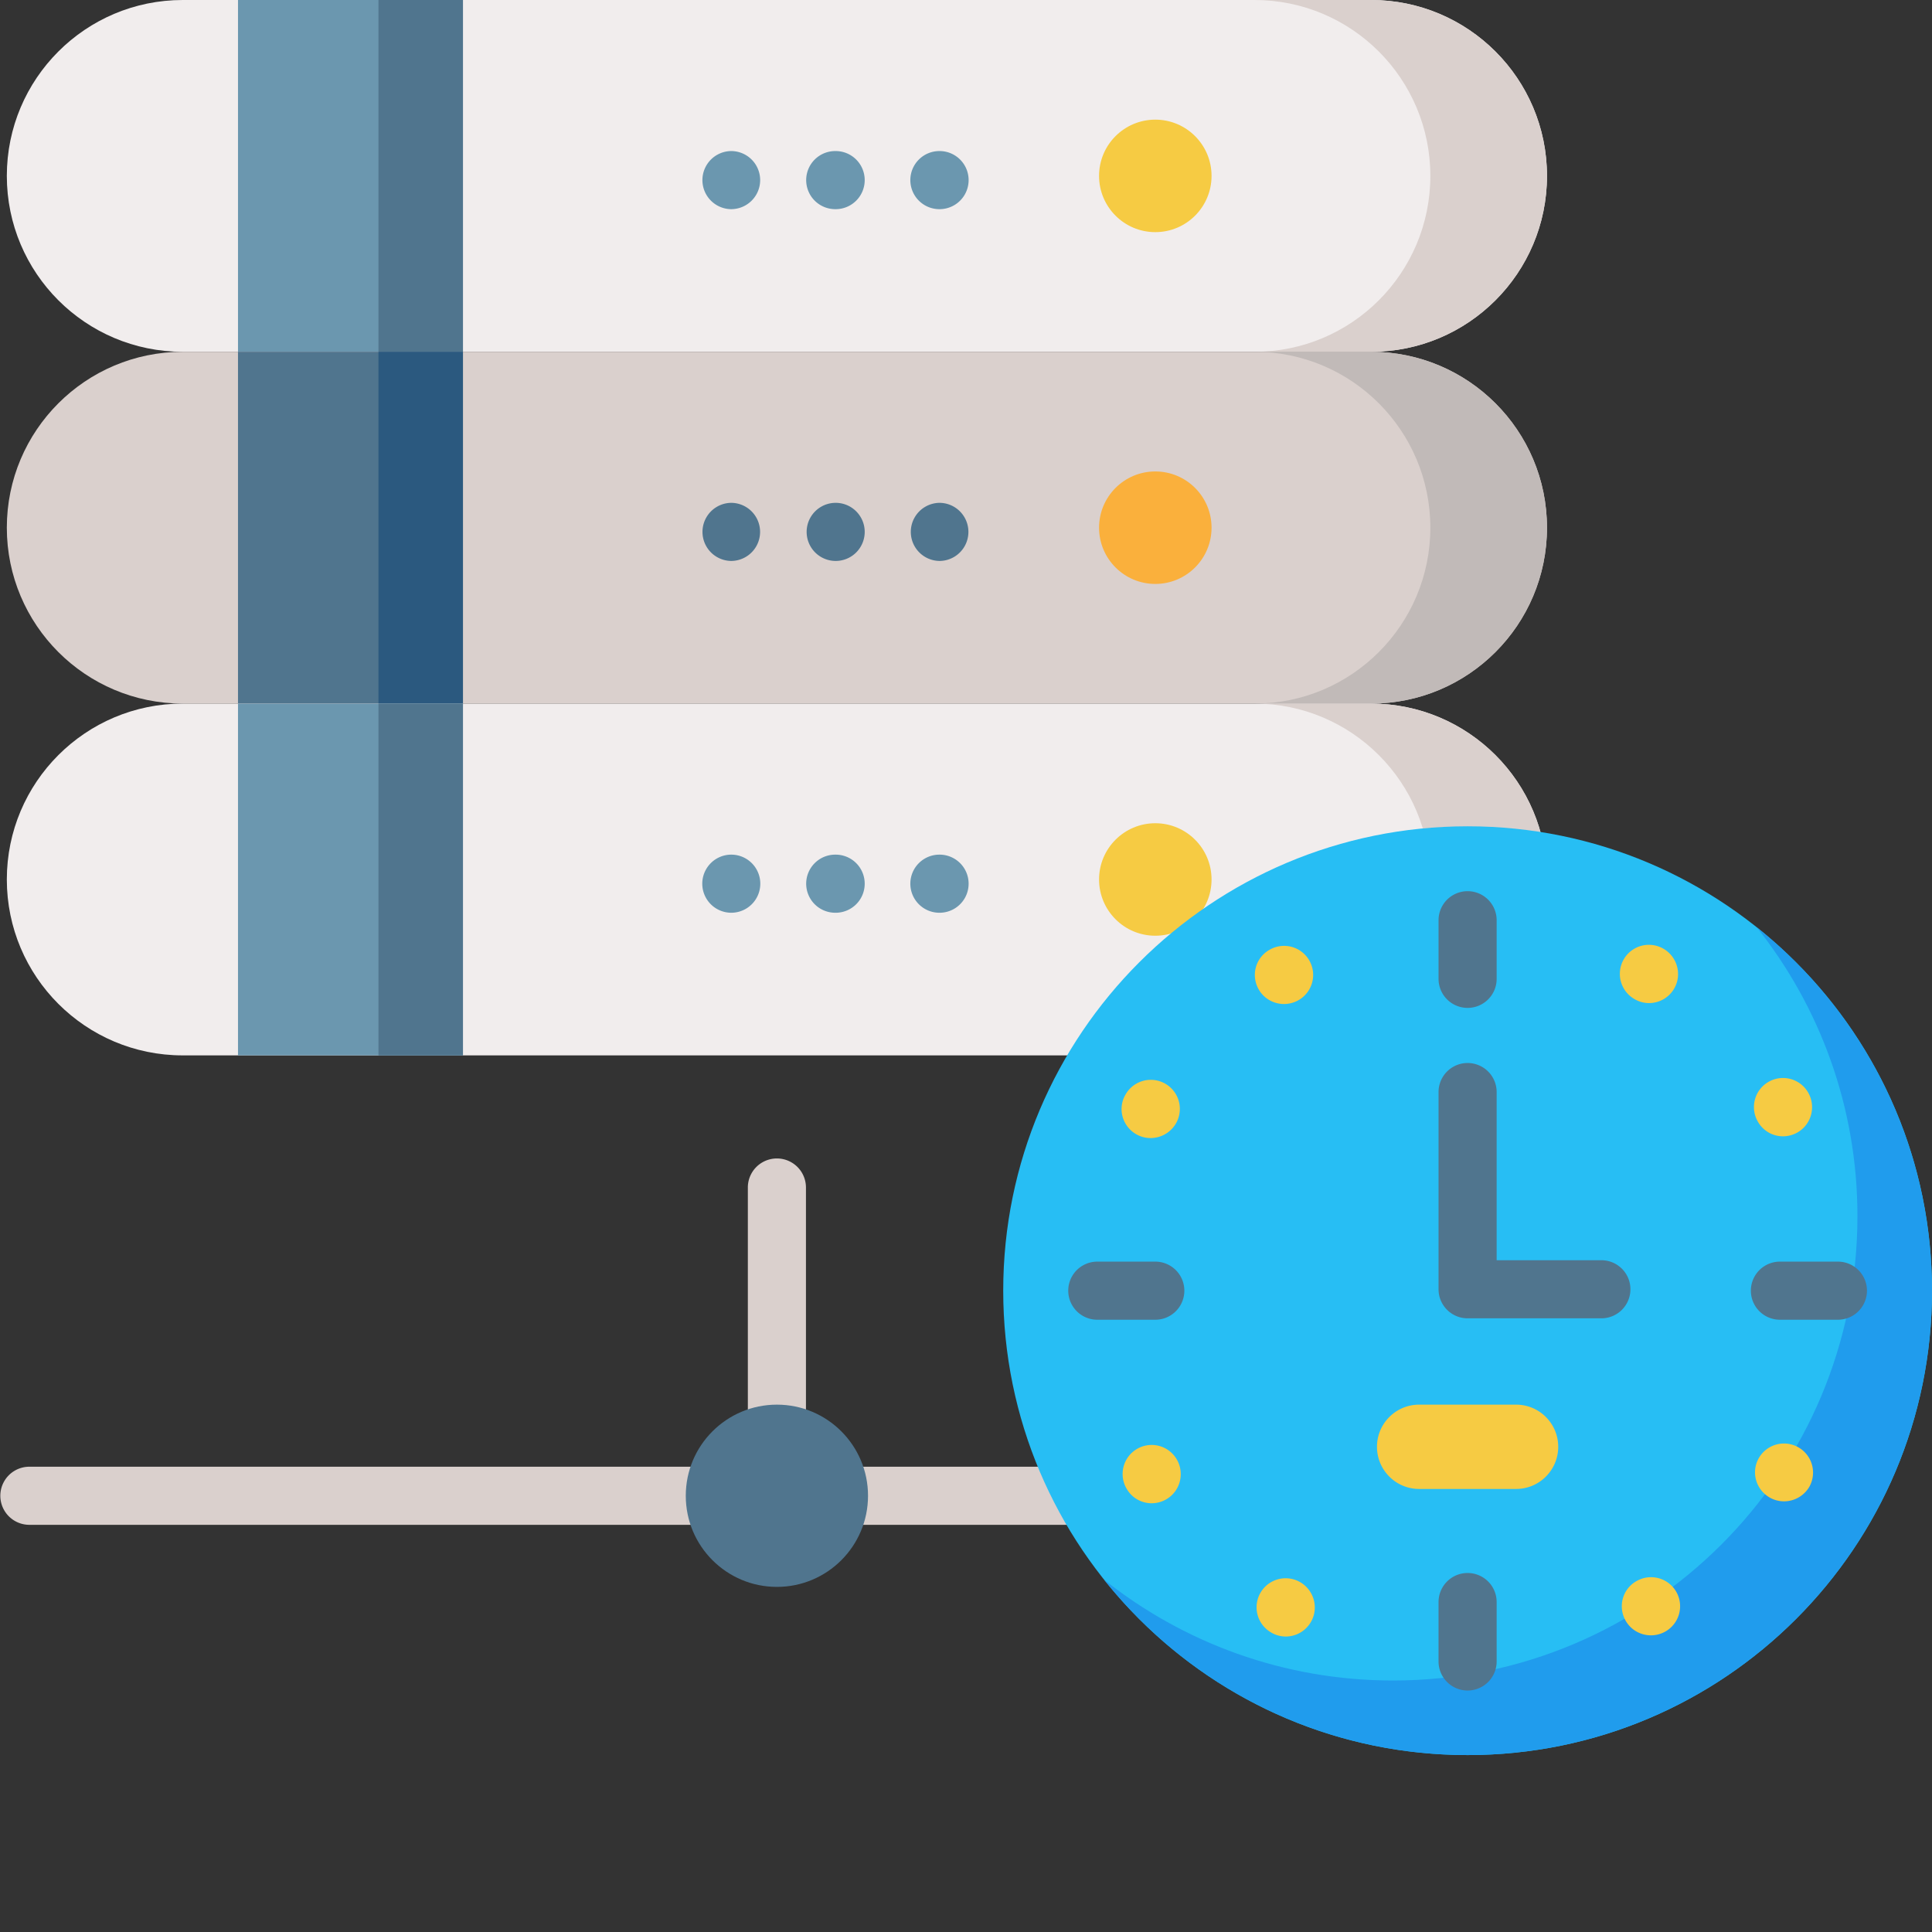
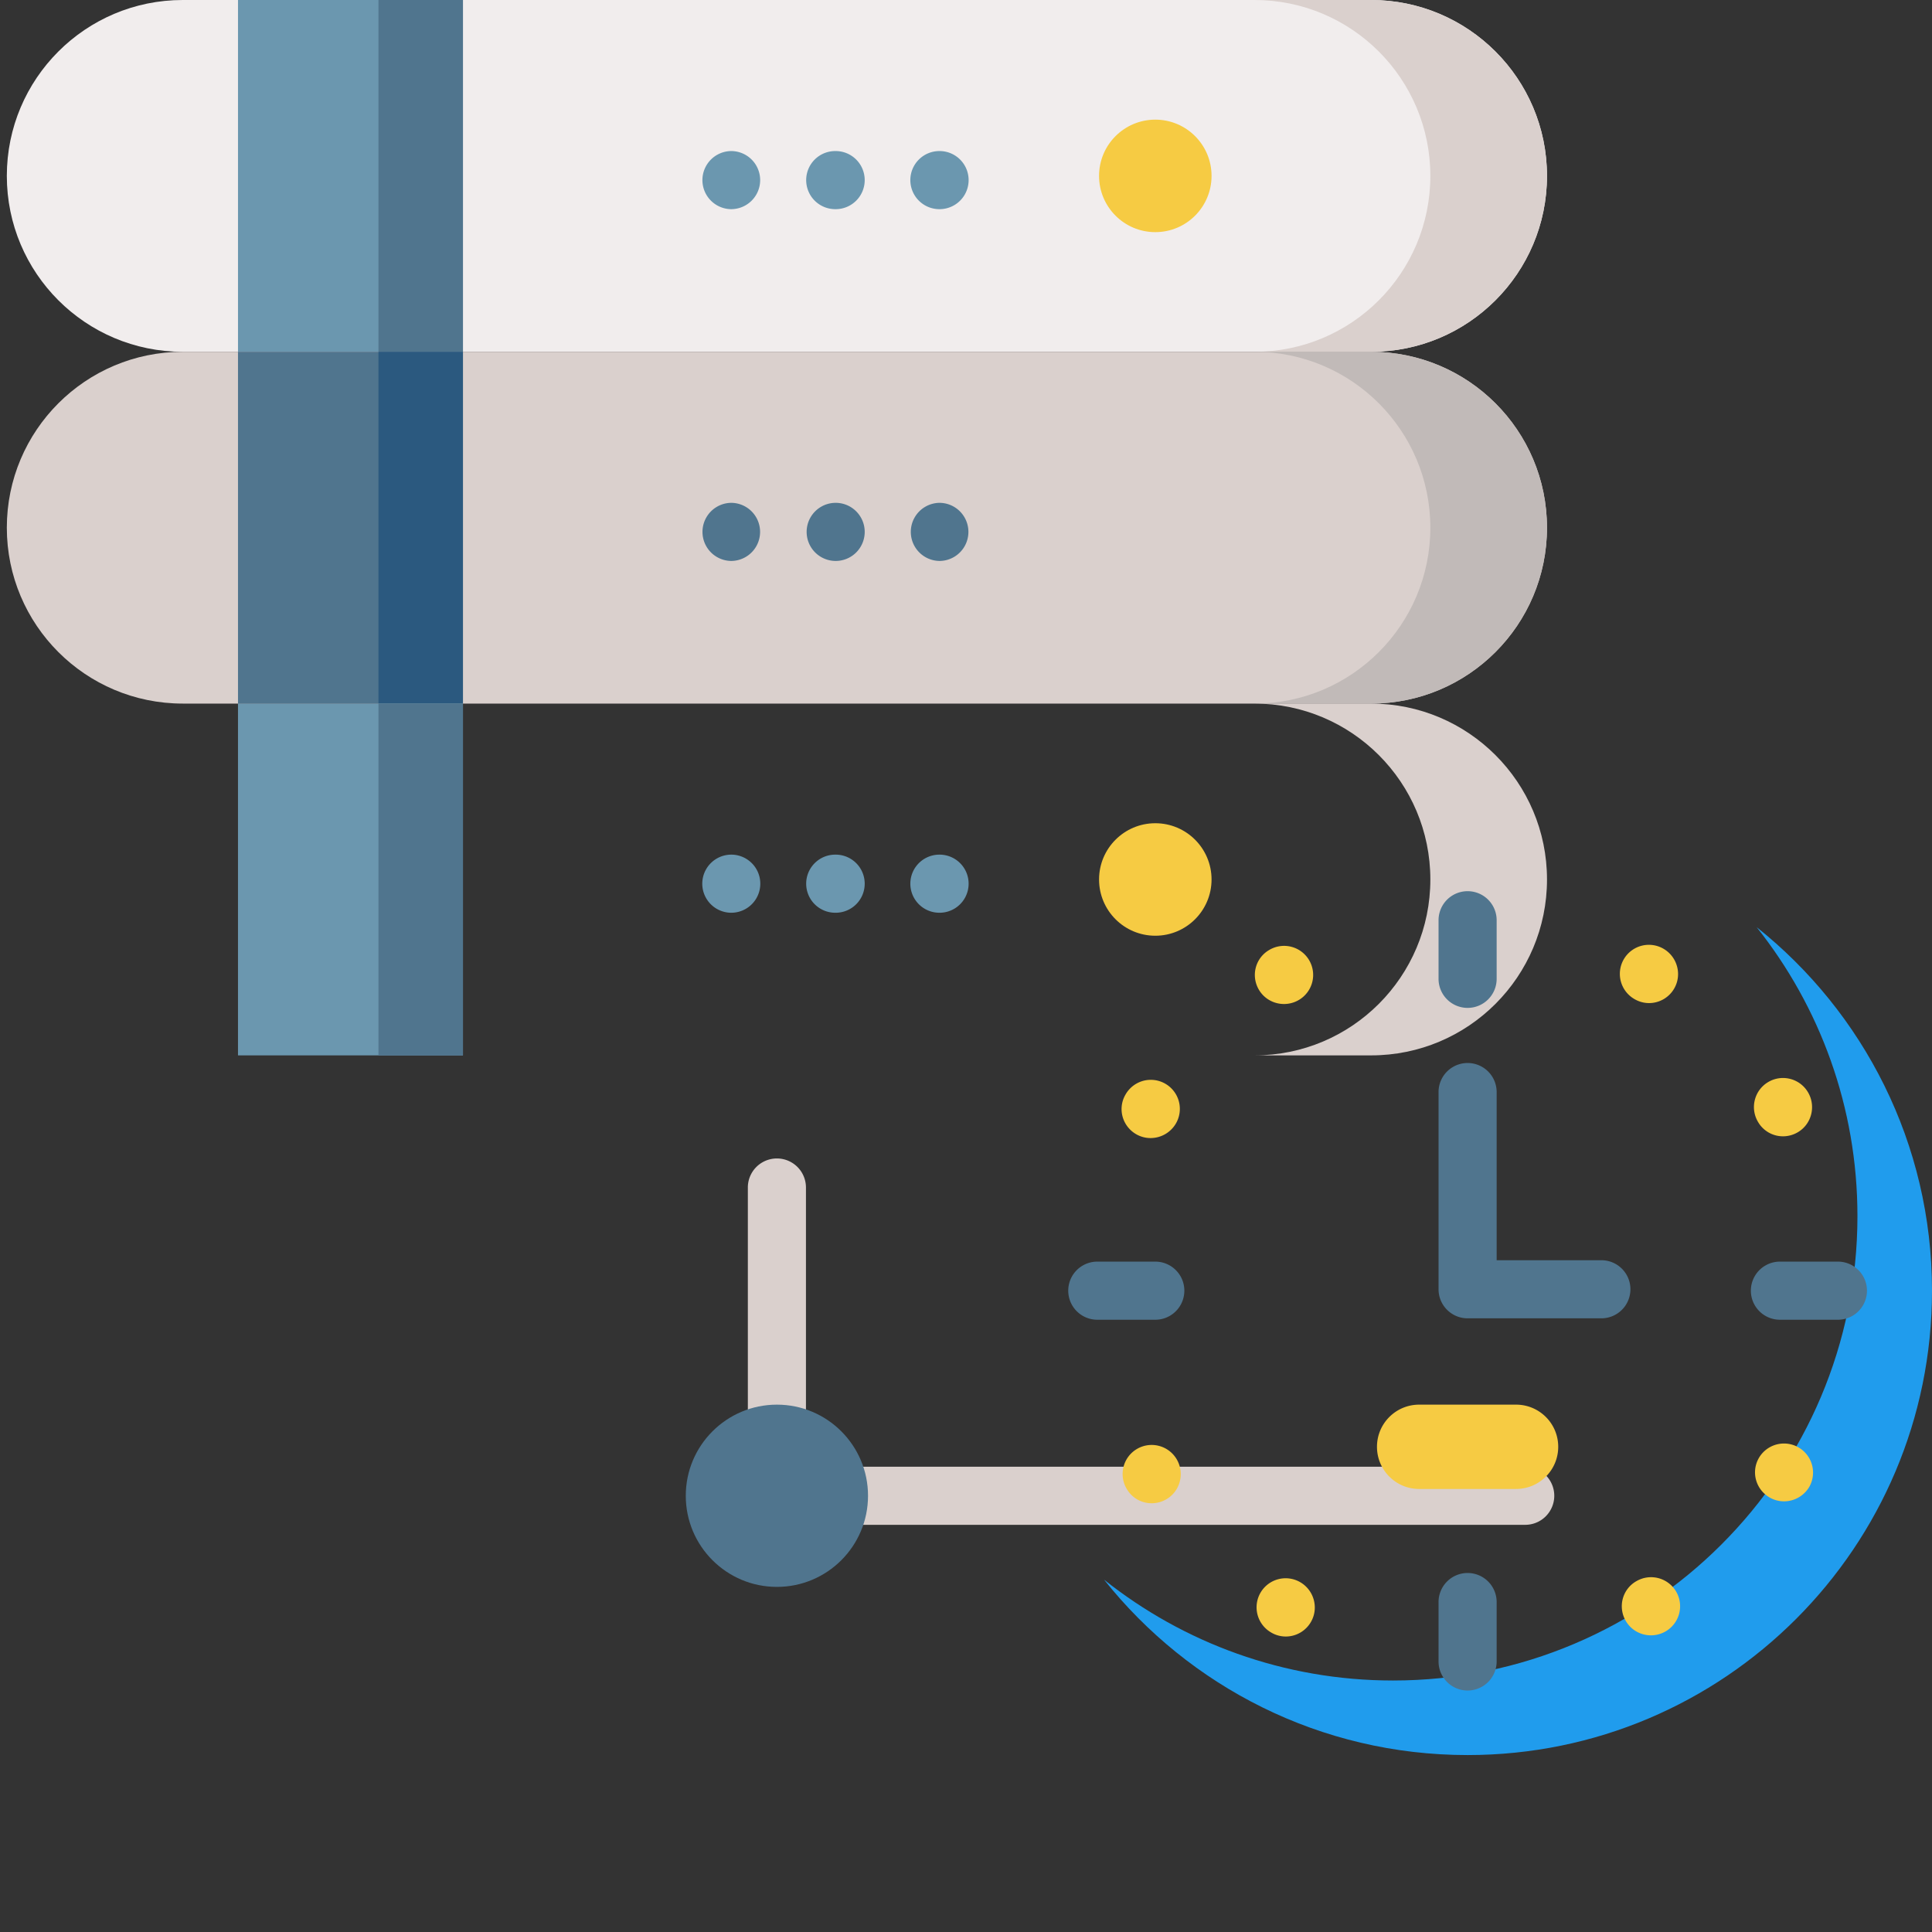
<svg xmlns="http://www.w3.org/2000/svg" version="1.1" width="512" height="512" x="0" y="0" viewBox="0 0 512 512" style="enable-background:new 0 0 512 512" xml:space="preserve">
  <rect x="0" y="0" width="512" height="512" fill="#333333" stroke="none" />
  <g>
    <path fill="#F1EDED" d="M363.352 93.23H48.422c-25.742 0-46.613-20.87-46.613-46.617C1.809 20.871 22.679 0 48.422 0h314.93c25.746 0 46.613 20.871 46.613 46.613 0 25.746-20.867 46.617-46.613 46.617zm0 0" opacity="1" data-original="#f1eded" />
    <path fill="#DAD0CD" d="M409.973 46.617c0 12.871-5.223 24.531-13.66 32.969-8.434 8.434-20.083 13.644-32.958 13.644h-30.914c12.875 0 24.524-5.21 32.957-13.644 8.438-8.438 13.66-20.098 13.66-32.969C379.059 20.867 358.18 0 332.442 0h30.914c25.739 0 46.618 20.867 46.618 46.617zm0 0" opacity="1" data-original="#dad0cd" />
    <path fill="#6B97AF" d="M63.07 0h59.617v93.23H63.07zm0 0" opacity="1" data-original="#6b97af" />
    <path fill="#50758E" d="M100.297 0h22.39v93.23h-22.39zm0 0" opacity="1" data-original="#50758e" />
    <path fill="#F6CB43" d="M321.074 46.613c0 8.235-6.676 14.907-14.906 14.907s-14.906-6.672-14.906-14.907c0-8.23 6.676-14.906 14.906-14.906s14.906 6.676 14.906 14.906zm0 0" opacity="1" data-original="#f6cb43" />
    <path fill="#6B97AF" d="M249.063 55.43h-.149a7.7 7.7 0 0 1-7.664-7.735 7.696 7.696 0 0 1 7.695-7.664h.153a7.7 7.7 0 0 1-.035 15.399zM221.46 55.43H221.314a7.705 7.705 0 0 1-7.668-7.735 7.7 7.7 0 0 1 7.699-7.664H221.492a7.697 7.697 0 0 1 7.664 7.735 7.696 7.696 0 0 1-7.695 7.664zM193.855 55.43H193.707a7.7 7.7 0 0 1 .035-15.398H193.891a7.7 7.7 0 0 1-.036 15.398zm0 0" opacity="1" data-original="#6b97af" />
    <path fill="#DAD0CD" d="M363.352 186.457H48.422c-25.742 0-46.613-20.871-46.613-46.613 0-25.746 20.87-46.614 46.613-46.614h314.93c25.746 0 46.613 20.868 46.613 46.614 0 25.742-20.867 46.613-46.613 46.613zm0 0" opacity="1" data-original="#dad0cd" />
    <path fill="#C1BAB8" d="M409.973 139.844c0 12.875-5.223 24.535-13.66 32.969-8.434 8.433-20.083 13.648-32.958 13.648h-30.914c12.875 0 24.524-5.211 32.957-13.649 8.438-8.433 13.66-20.093 13.66-32.968 0-25.746-20.878-46.617-46.617-46.617h30.914c25.739.003 46.618 20.87 46.618 46.617zm0 0" opacity="1" data-original="#c1bab8" />
    <path fill="#50758E" d="M63.07 93.23h59.617v93.227H63.07zm0 0" opacity="1" data-original="#50758e" />
    <path fill="#2B597F" d="M100.297 93.23h22.39v93.227h-22.39zm0 0" opacity="1" data-original="#2b597f" />
-     <path fill="#FAB03C" d="M321.074 139.844c0 8.23-6.676 14.906-14.906 14.906s-14.906-6.676-14.906-14.906c0-8.235 6.676-14.906 14.906-14.906s14.906 6.671 14.906 14.906zm0 0" opacity="1" data-original="#fab03c" />
    <path fill="#50758E" d="M249.063 148.656h-.114a7.7 7.7 0 0 1 0-15.398h.113a7.7 7.7 0 0 1 0 15.398zM221.46 148.656h-.116a7.7 7.7 0 0 1 0-15.398h.117c4.25 0 7.695 3.449 7.695 7.699a7.694 7.694 0 0 1-7.695 7.7zM193.855 148.656h-.113a7.7 7.7 0 0 1 0-15.398h.113a7.7 7.7 0 0 1 0 15.398zm0 0" opacity="1" data-original="#50758e" />
-     <path fill="#F1EDED" d="M363.352 279.688H48.422c-25.742 0-46.613-20.872-46.613-46.618 0-25.742 20.87-46.613 46.613-46.613h314.93c25.746 0 46.613 20.871 46.613 46.613 0 25.746-20.867 46.618-46.613 46.618zm0 0" opacity="1" data-original="#f1eded" />
    <path fill="#DAD0CD" d="M409.973 233.074c0 12.871-5.223 24.531-13.66 32.969-8.434 8.434-20.083 13.644-32.958 13.644h-30.914c12.875 0 24.524-5.21 32.957-13.644 8.438-8.438 13.66-20.098 13.66-32.969 0-25.75-20.878-46.617-46.617-46.617h30.914c25.739 0 46.618 20.867 46.618 46.617zm0 0" opacity="1" data-original="#dad0cd" />
    <path fill="#6B97AF" d="M63.07 186.457h59.617v93.23H63.07zm0 0" opacity="1" data-original="#6b97af" />
    <path fill="#50758E" d="M100.297 186.457h22.39v93.23h-22.39zm0 0" opacity="1" data-original="#50758e" />
    <path fill="#F6CB43" d="M321.074 233.07c0 8.235-6.676 14.907-14.906 14.907s-14.906-6.672-14.906-14.907c0-8.23 6.676-14.906 14.906-14.906s14.906 6.676 14.906 14.906zm0 0" opacity="1" data-original="#f6cb43" />
    <path fill="#6B97AF" d="M249.063 241.887h-.149a7.697 7.697 0 0 1-7.664-7.735 7.699 7.699 0 0 1 7.695-7.664h.153a7.7 7.7 0 0 1-.035 15.399zM221.46 241.887H221.314a7.703 7.703 0 0 1-7.668-7.735 7.702 7.702 0 0 1 7.699-7.664H221.492a7.697 7.697 0 0 1 7.664 7.735 7.696 7.696 0 0 1-7.695 7.664zM193.855 241.887H193.707a7.7 7.7 0 0 1 .035-15.399H193.891a7.7 7.7 0 0 1-.036 15.399zm0 0" opacity="1" data-original="#6b97af" />
-     <path fill="#DAD0CD" d="M197.71 404.094H7.7a7.7 7.7 0 0 1 0-15.399h190.01c4.255 0 7.7 3.446 7.7 7.7a7.7 7.7 0 0 1-7.7 7.699zm0 0" opacity="1" data-original="#dad0cd" />
    <path fill="#DAD0CD" d="M404.074 404.094h-192.36a7.7 7.7 0 0 1 0-15.399h192.36a7.7 7.7 0 1 1 0 15.398zm0 0" opacity="1" data-original="#dad0cd" />
    <path fill="#DAD0CD" d="M205.887 393.254a7.7 7.7 0 0 1-7.7-7.7v-70.937a7.7 7.7 0 0 1 15.399 0v70.938a7.7 7.7 0 0 1-7.7 7.699zm0 0" opacity="1" data-original="#dad0cd" />
    <path fill="#50758E" d="M230.035 396.395c0 13.335-10.812 24.148-24.148 24.148s-24.149-10.813-24.149-24.148c0-13.336 10.813-24.149 24.149-24.149s24.148 10.813 24.148 24.149zm0 0" opacity="1" data-original="#50758e" />
-     <path fill="#27BEF4" d="M512 342.043c0 67.969-55.098 123.07-123.066 123.07s-123.07-55.101-123.07-123.07 55.1-123.066 123.07-123.066S512 274.074 512 342.043zm0 0" opacity="1" data-original="#27bef4" />
    <path fill="#209CED" d="M512 342.047c0 67.965-55.102 123.062-123.066 123.062-39.02 0-73.797-18.156-96.348-46.48 21.02 16.719 47.637 26.723 76.582 26.723 67.977 0 123.074-55.098 123.074-123.075 0-28.945-10.004-55.562-26.722-76.582 28.324 22.551 46.48 57.332 46.48 96.352zm0 0" opacity="1" data-original="#209ced" />
    <path fill="#50758E" d="M424.379 349.367h-35.45c-4.25 0-7.699-3.445-7.699-7.695V289.32a7.7 7.7 0 0 1 15.399 0v44.653h27.75c4.254 0 7.7 3.445 7.7 7.699a7.696 7.696 0 0 1-7.7 7.695zM388.93 267.102a7.7 7.7 0 0 1-7.7-7.7v-15.617a7.7 7.7 0 0 1 15.399 0v15.617c0 4.254-3.445 7.7-7.7 7.7zM388.93 448.004c-4.25 0-7.7-3.45-7.7-7.7v-15.62a7.7 7.7 0 1 1 15.398 0v15.62a7.7 7.7 0 0 1-7.698 7.7zM487.191 349.742h-15.617a7.7 7.7 0 0 1 0-15.398h15.617a7.7 7.7 0 0 1 0 15.398zM306.29 349.742h-15.618a7.7 7.7 0 0 1 0-15.398h15.617a7.7 7.7 0 0 1 0 15.398zm0 0" opacity="1" data-original="#50758e" />
    <g fill="#F6CB43">
      <path d="M305.207 398.379c-2.64 0-5.2-1.36-6.617-3.817l-.05-.082a7.697 7.697 0 0 1 2.812-10.52 7.696 7.696 0 0 1 10.515 2.81c2.13 3.68.899 8.43-2.785 10.558a7.713 7.713 0 0 1-3.875 1.05zM472.512 301.133a7.626 7.626 0 0 1-6.645-3.86l-.047-.082c-2.101-3.695-.812-8.398 2.88-10.5 3.695-2.105 8.398-.82 10.5 2.88 2.105 3.695.84 8.437-2.852 10.538a7.699 7.699 0 0 1-3.836 1.024zM340.75 433.695a7.622 7.622 0 0 1-3.816-1.027l-.082-.05a7.7 7.7 0 0 1-2.813-10.52 7.7 7.7 0 0 1 10.52-2.809c3.683 2.129 4.98 6.863 2.851 10.543a7.694 7.694 0 0 1-6.66 3.863zM437.02 265.828a7.598 7.598 0 0 1-3.817-1.031l-.082-.047a7.7 7.7 0 0 1-2.808-10.52 7.691 7.691 0 0 1 10.515-2.808c3.684 2.129 4.98 6.86 2.856 10.543a7.7 7.7 0 0 1-6.664 3.863zM340.277 266.074c-2.664 0-5.257-1.367-6.683-3.828-2.13-3.683-.91-8.367 2.77-10.496l.081-.05a7.697 7.697 0 0 1 10.52 2.812 7.7 7.7 0 0 1-2.809 10.52 7.765 7.765 0 0 1-3.879 1.042zM437.52 433.379c-2.665 0-5.258-1.367-6.68-3.828-2.13-3.68-.914-8.367 2.765-10.496l.086-.047a7.7 7.7 0 0 1 10.52 2.808 7.705 7.705 0 0 1-2.813 10.524 7.75 7.75 0 0 1-3.878 1.039zM304.91 301.598a7.606 7.606 0 0 1-3.758-.989c-3.699-2.097-5.023-6.754-2.93-10.453l.048-.082a7.7 7.7 0 1 1 13.402 7.586 7.78 7.78 0 0 1-6.762 3.938zM472.777 397.867a7.607 7.607 0 0 1-3.816-1.023c-3.68-2.13-4.961-6.797-2.832-10.48l.047-.083a7.7 7.7 0 0 1 13.328 7.711 7.775 7.775 0 0 1-6.727 3.875zM401.773 394.59H376.09c-6.172 0-11.176-5.004-11.176-11.172 0-6.172 5.004-11.172 11.176-11.172h25.683c6.172 0 11.172 5 11.172 11.172 0 6.168-5 11.172-11.172 11.172zm0 0" fill="#F6CB43" opacity="1" data-original="#f6cb43" />
    </g>
  </g>
</svg>